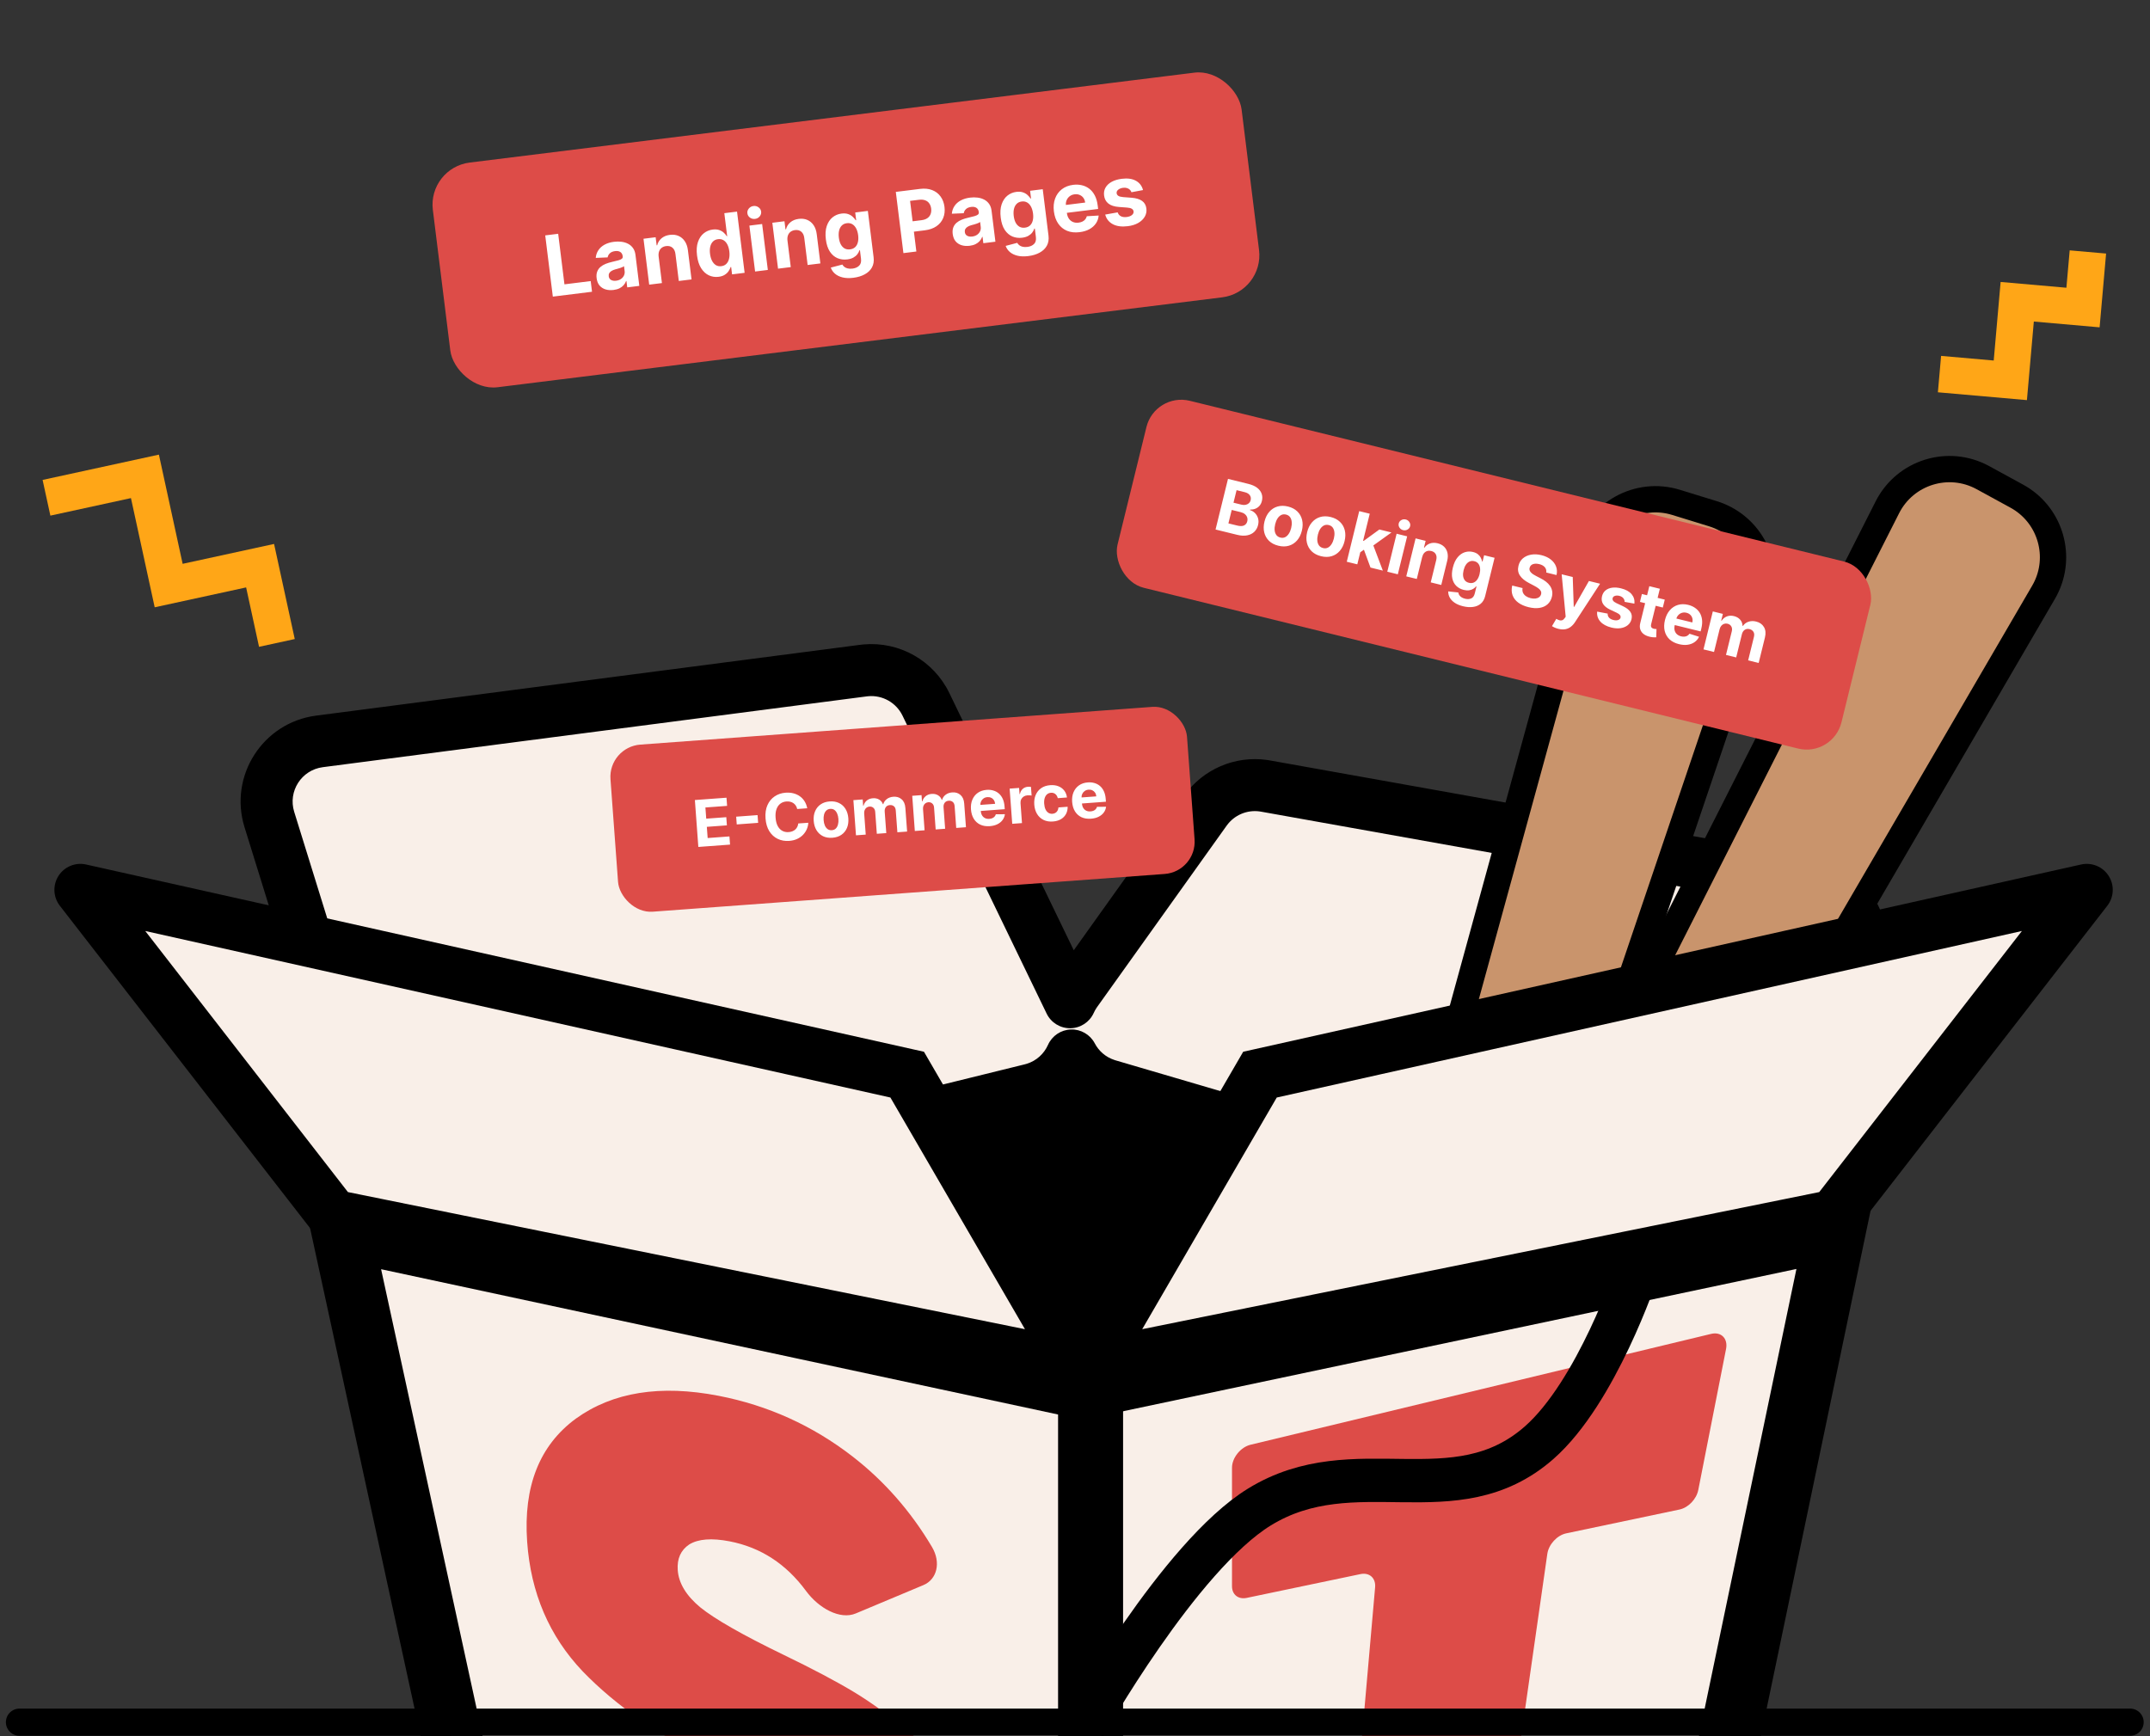
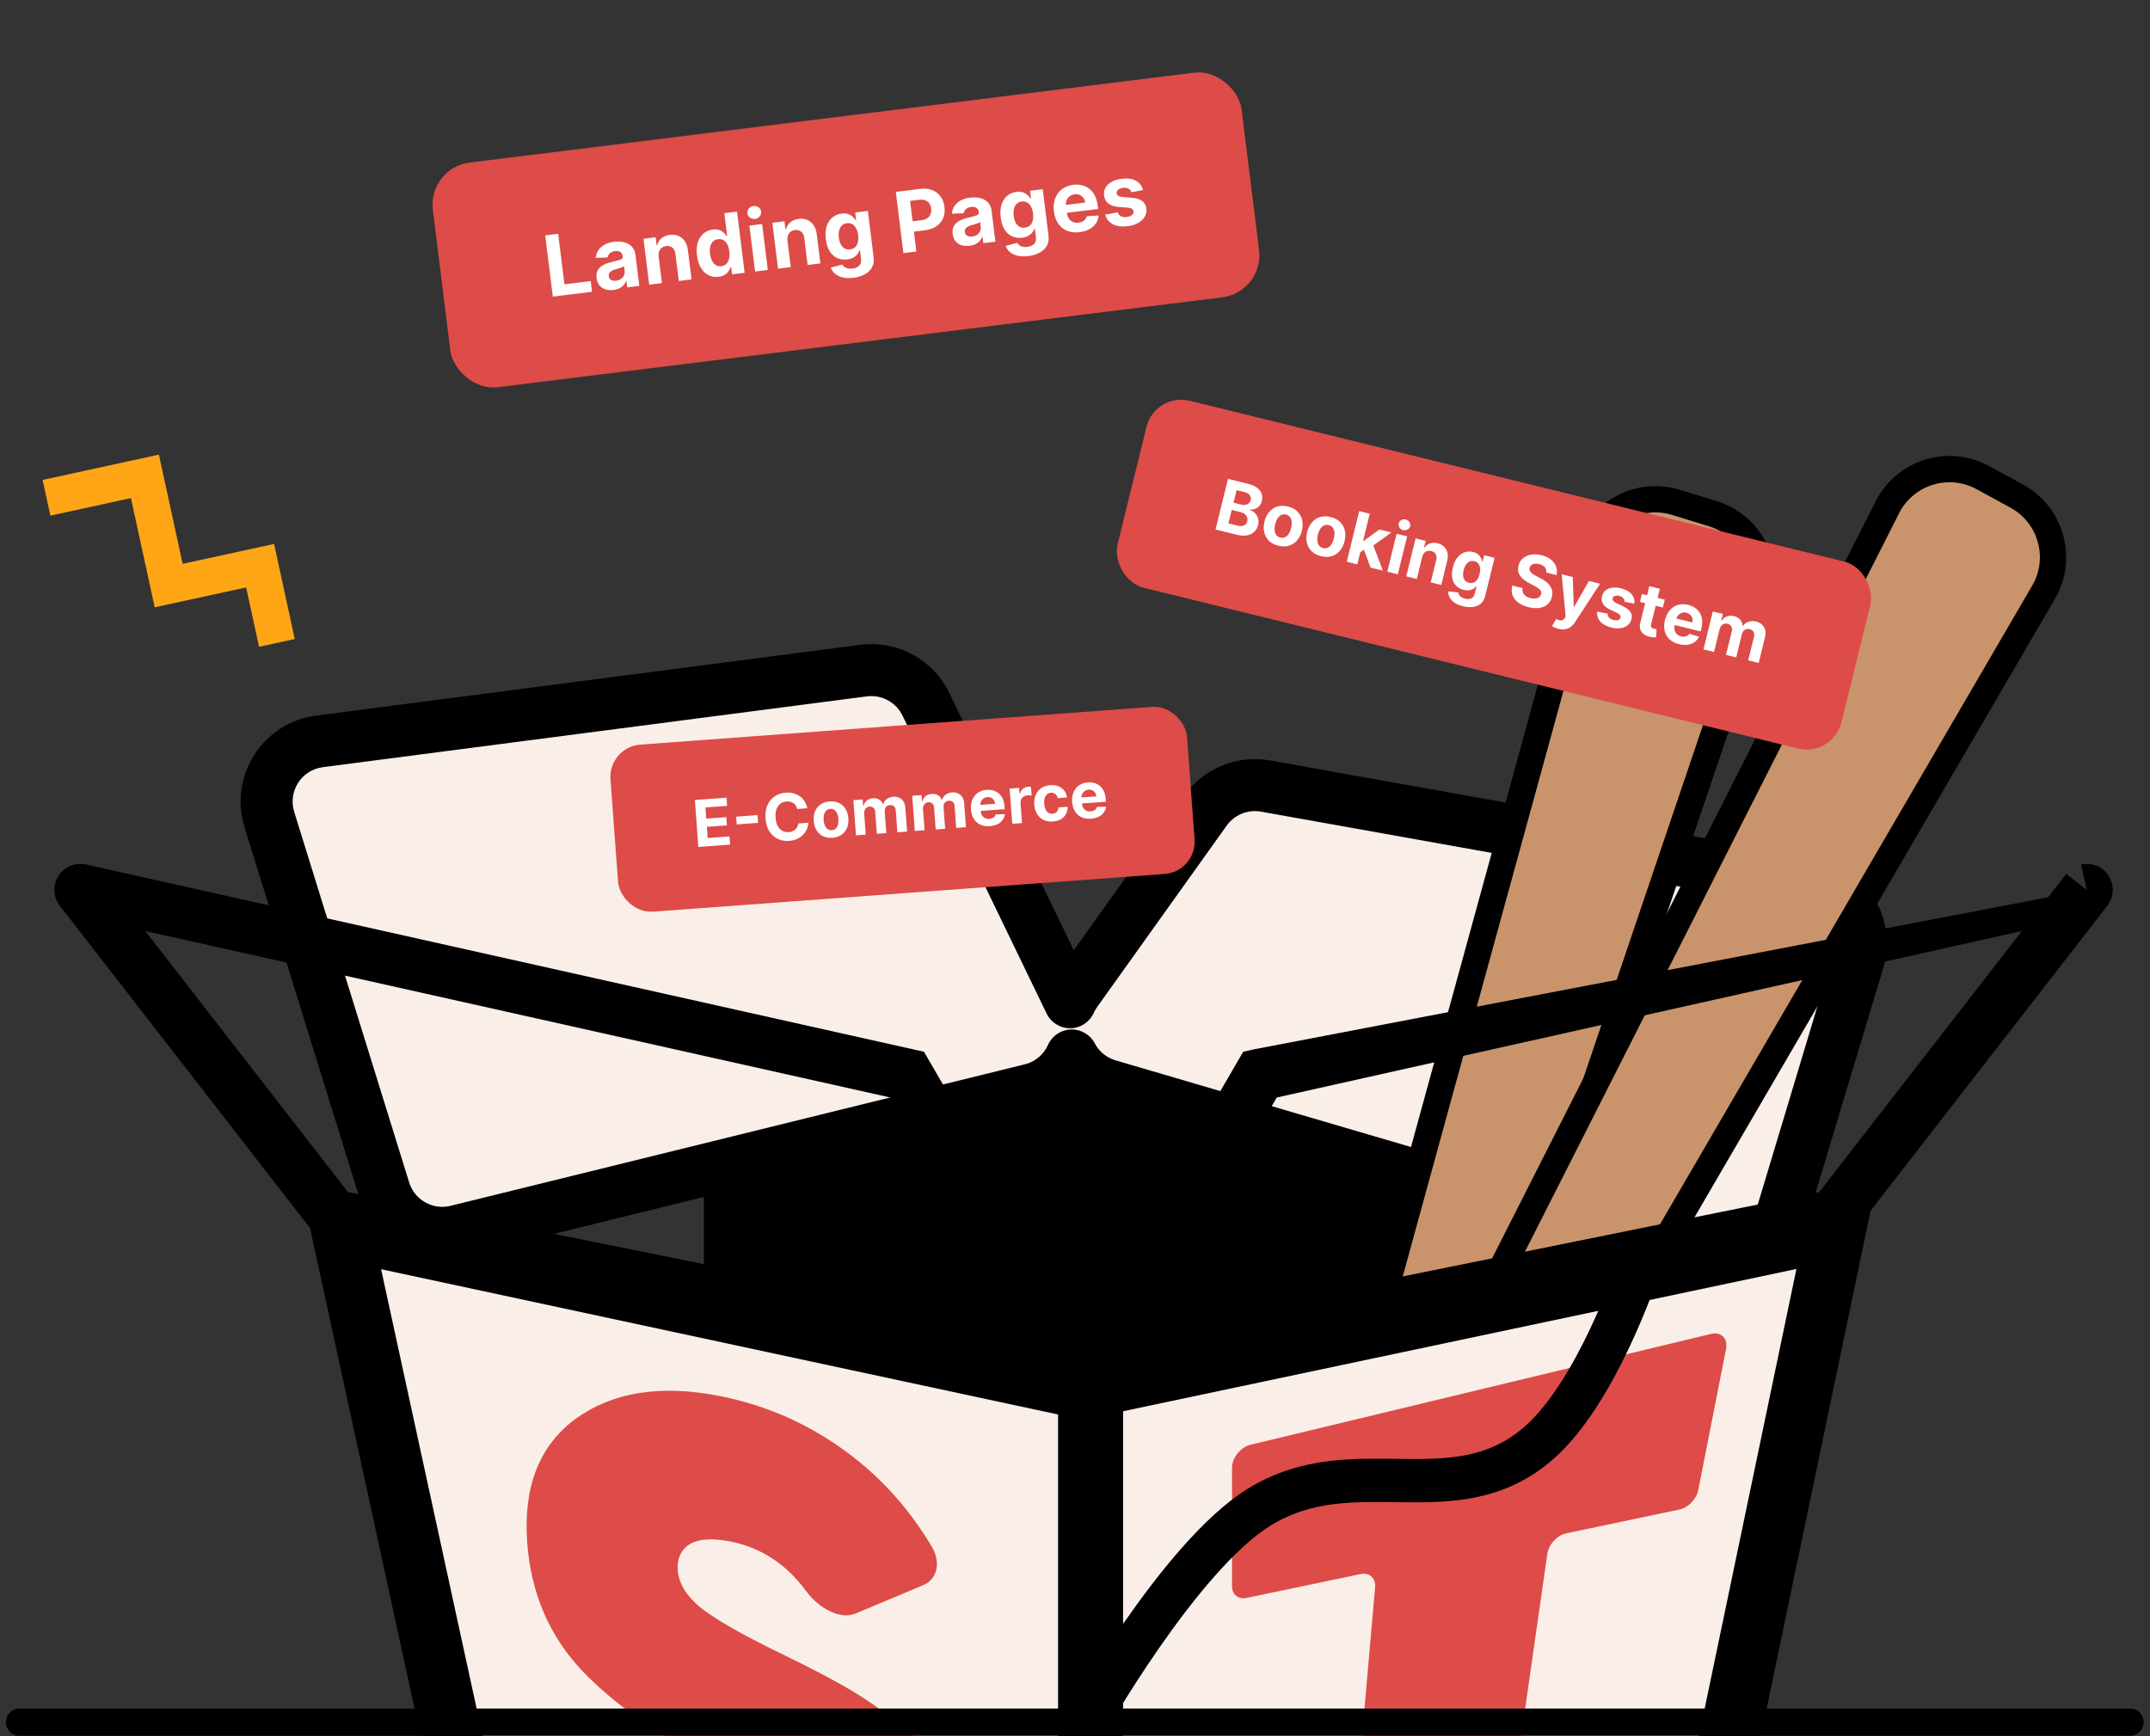
<svg xmlns="http://www.w3.org/2000/svg" width="286" height="231" viewBox="0 0 286 231" fill="none">
  <rect x="0" y="0" width="286" height="231" fill="#333333" stroke="none" />
  <g clip-path="url(#clip0_118_3)">
    <rect x="93.636" y="133.944" width="99.313" height="55.113" fill="black" />
    <path d="M115.186 89.187C118.517 88.888 121.703 90.68 123.169 93.711L142.338 133.347C142.519 132.949 142.733 132.557 142.986 132.178L143.134 131.965L160.362 107.838C162.116 105.381 165.089 104.115 168.062 104.538L168.35 104.584L240.888 117.558C245.637 118.408 248.585 123.207 247.195 127.827L236.829 162.28L236.699 162.672C235.271 166.674 230.951 168.908 226.828 167.698L147.429 144.398L147.181 144.321C145.084 143.635 143.499 142.194 142.568 140.428C141.656 142.466 139.912 144.128 137.596 144.842L137.136 144.97L60.763 163.791C56.745 164.782 52.653 162.572 51.25 158.724L51.124 158.347L35.83 109.035C34.347 104.253 37.531 99.289 42.496 98.643L114.862 89.222L115.186 89.187Z" fill="#F9EFE8" />
    <path d="M115.186 89.187L114.877 85.742C114.855 85.744 114.832 85.746 114.81 85.749L115.186 89.187ZM123.169 93.711L126.283 92.205L126.283 92.205L123.169 93.711ZM142.338 133.347L139.225 134.853C139.809 136.062 141.04 136.823 142.382 136.806C143.724 136.789 144.935 135.997 145.489 134.774L142.338 133.347ZM142.986 132.178L140.143 130.209C140.132 130.225 140.121 130.24 140.111 130.256L142.986 132.178ZM143.134 131.965L140.319 129.955C140.309 129.968 140.3 129.982 140.29 129.996L143.134 131.965ZM160.362 107.838L157.547 105.828L157.547 105.828L160.362 107.838ZM168.062 104.538L168.618 101.124C168.595 101.12 168.572 101.117 168.549 101.113L168.062 104.538ZM168.35 104.584L168.959 101.18C168.942 101.177 168.924 101.174 168.906 101.171L168.35 104.584ZM240.888 117.558L241.497 114.153L241.497 114.153L240.888 117.558ZM247.195 127.827L250.507 128.824L250.507 128.824L247.195 127.827ZM236.829 162.28L240.113 163.363C240.123 163.334 240.132 163.306 240.141 163.276L236.829 162.28ZM236.699 162.672L239.957 163.835C239.966 163.809 239.975 163.782 239.984 163.756L236.699 162.672ZM226.828 167.698L225.854 171.017L225.854 171.017L226.828 167.698ZM147.429 144.398L146.398 147.7C146.417 147.706 146.436 147.711 146.455 147.717L147.429 144.398ZM147.181 144.321L146.105 147.608C146.12 147.613 146.136 147.618 146.151 147.623L147.181 144.321ZM142.568 140.428L145.629 138.816C145.012 137.645 143.781 136.929 142.458 136.971C141.135 137.014 139.952 137.807 139.411 139.015L142.568 140.428ZM137.596 144.842L138.521 148.175C138.553 148.166 138.584 148.157 138.615 148.147L137.596 144.842ZM137.136 144.97L137.963 148.328C137.996 148.32 138.029 148.312 138.061 148.303L137.136 144.97ZM60.763 163.791L61.59 167.15L61.59 167.15L60.763 163.791ZM51.25 158.724L47.972 159.826C47.981 159.854 47.991 159.881 48.001 159.908L51.25 158.724ZM51.124 158.347L47.82 159.371C47.828 159.397 47.837 159.423 47.845 159.449L51.124 158.347ZM35.83 109.035L32.527 110.059L32.527 110.059L35.83 109.035ZM42.496 98.643L42.05 95.213L42.05 95.213L42.496 98.643ZM114.862 89.222L114.487 85.784C114.463 85.786 114.44 85.789 114.416 85.792L114.862 89.222ZM115.186 89.187L115.495 92.632C117.397 92.461 119.218 93.485 120.056 95.217L123.169 93.711L126.283 92.205C124.188 87.874 119.636 85.315 114.877 85.742L115.186 89.187ZM123.169 93.711L120.056 95.216L139.225 134.853L142.338 133.347L145.452 131.842L126.283 92.205L123.169 93.711ZM142.338 133.347L145.489 134.774C145.597 134.536 145.72 134.312 145.862 134.1L142.986 132.178L140.111 130.256C139.746 130.802 139.441 131.361 139.188 131.92L142.338 133.347ZM142.986 132.178L145.83 134.146L145.978 133.933L143.134 131.965L140.29 129.996L140.143 130.209L142.986 132.178ZM143.134 131.965L145.949 133.974L163.176 109.848L160.362 107.838L157.547 105.828L140.319 129.955L143.134 131.965ZM160.362 107.838L163.176 109.848C164.179 108.444 165.878 107.721 167.576 107.962L168.062 104.538L168.549 101.113C164.301 100.51 160.054 102.318 157.547 105.828L160.362 107.838ZM168.062 104.538L167.507 107.951L167.795 107.998L168.35 104.584L168.906 101.171L168.618 101.124L168.062 104.538ZM168.35 104.584L167.741 107.989L240.279 120.963L240.888 117.558L241.497 114.153L168.959 101.18L168.35 104.584ZM240.888 117.558L240.279 120.963C242.993 121.448 244.678 124.191 243.883 126.831L247.195 127.827L250.507 128.824C252.493 122.223 248.281 115.367 241.497 114.153L240.888 117.558ZM247.195 127.827L243.883 126.831L233.517 161.283L236.829 162.28L240.141 163.276L250.507 128.824L247.195 127.827ZM236.829 162.28L233.544 161.196L233.415 161.589L236.699 162.672L239.984 163.756L240.113 163.363L236.829 162.28ZM236.699 162.672L233.442 161.51C232.627 163.794 230.156 165.07 227.802 164.379L226.828 167.698L225.854 171.017C231.745 172.745 237.916 169.554 239.957 163.835L236.699 162.672ZM226.828 167.698L227.802 164.379L148.402 141.08L147.429 144.398L146.455 147.717L225.854 171.017L226.828 167.698ZM147.429 144.398L148.459 141.097L148.212 141.02L147.181 144.321L146.151 147.623L146.398 147.7L147.429 144.398ZM147.181 144.321L148.257 141.034C147.058 140.641 146.162 139.829 145.629 138.816L142.568 140.428L139.508 142.04C140.835 144.559 143.111 146.628 146.105 147.608L147.181 144.321ZM142.568 140.428L139.411 139.015C138.884 140.194 137.889 141.132 136.576 141.538L137.596 144.842L138.615 148.147C141.934 147.124 144.429 144.738 145.725 141.841L142.568 140.428ZM137.596 144.842L136.671 141.51L136.21 141.638L137.136 144.97L138.061 148.303L138.521 148.175L137.596 144.842ZM137.136 144.97L136.308 141.612L59.935 160.433L60.763 163.791L61.59 167.15L137.963 148.328L137.136 144.97ZM60.763 163.791L59.935 160.433C57.64 160.999 55.3 159.736 54.5 157.54L51.25 158.724L48.001 159.908C50.005 165.408 55.849 168.564 61.59 167.15L60.763 163.791ZM51.25 158.724L54.529 157.622L54.402 157.245L51.124 158.347L47.845 159.449L47.972 159.826L51.25 158.724ZM51.124 158.347L54.427 157.322L39.134 108.01L35.83 109.035L32.527 110.059L47.82 159.371L51.124 158.347ZM35.83 109.035L39.134 108.011C38.286 105.278 40.105 102.442 42.943 102.072L42.496 98.643L42.05 95.213C34.957 96.136 30.408 103.228 32.527 110.059L35.83 109.035ZM42.496 98.643L42.943 102.072L115.309 92.652L114.862 89.222L114.416 85.792L42.05 95.213L42.496 98.643ZM114.862 89.222L115.238 92.66L115.561 92.625L115.186 89.187L114.81 85.749L114.487 85.784L114.862 89.222Z" fill="black" />
-     <path d="M145.084 307.767V184.532" stroke="black" stroke-width="6.917" />
    <g clip-path="url(#clip1_118_3)">
      <path d="M227.858 68.351L228.318 68.506C232.857 70.166 235.359 75.059 234.047 79.71L233.903 80.174L184.191 226.955C182.927 230.689 178.92 232.737 175.153 231.576C171.513 230.455 169.372 226.729 170.188 223.05L170.276 222.694L211.29 73.24C212.673 68.198 217.953 65.299 222.95 66.839L227.858 68.351Z" fill="#C9946C" stroke="black" stroke-width="3.498" />
    </g>
    <g clip-path="url(#clip2_118_3)">
      <path d="M268.277 66.011L268.697 66.255C272.813 68.787 274.288 74.081 272.073 78.377L271.839 78.803L193.818 212.7C191.833 216.106 187.498 217.313 184.039 215.424C180.696 213.598 179.343 209.52 180.877 206.077L181.034 205.746L251.066 67.493C253.429 62.828 259.181 61.042 263.77 63.549L268.277 66.011Z" fill="#C9946C" stroke="black" stroke-width="3.498" />
-       <path d="M257.998 49.773L267.419 50.601L268.338 40.148L277.088 40.917L277.738 33.522" stroke="#FFA617" stroke-width="4.861" />
    </g>
-     <path d="M143.199 181.766L120.677 142.98L10.696 118.396L44.337 161.741L143.199 181.766Z" fill="#F9EFE8" />
    <path d="M120.677 142.98L123.668 141.243L122.908 139.935L121.431 139.604L120.677 142.98ZM143.199 181.766L142.512 185.156L150.053 186.683L146.19 180.029L143.199 181.766ZM44.337 161.741L41.605 163.862L42.392 164.876L43.651 165.131L44.337 161.741ZM10.696 118.396L11.451 115.021C10.027 114.702 8.557 115.311 7.776 116.543C6.994 117.775 7.07 119.364 7.964 120.516L10.696 118.396ZM120.677 142.98L117.686 144.717L140.208 183.503L143.199 181.766L146.19 180.029L123.668 141.243L120.677 142.98ZM143.199 181.766L143.885 178.376L45.024 158.351L44.337 161.741L43.651 165.131L142.512 185.156L143.199 181.766ZM44.337 161.741L47.07 159.621L13.429 116.275L10.696 118.396L7.964 120.516L41.605 163.862L44.337 161.741ZM10.696 118.396L9.942 121.771L119.922 146.355L120.677 142.98L121.431 139.604L11.451 115.021L10.696 118.396Z" fill="black" />
    <path d="M71.235 282.347L45.422 163.609L144.027 184.775L244.18 163.609L219.4 282.347L144.027 305.579L71.235 282.347Z" fill="#F9EFE8" stroke="black" stroke-width="8.07" />
    <path d="M145.072 183.998L145.072 238.872" stroke="black" stroke-width="8.647" />
-     <path d="M145.084 181.766L167.606 142.98L277.586 118.396L243.945 161.741L145.084 181.766Z" fill="#F9EFE8" />
-     <path d="M167.606 142.98L164.615 141.243L165.374 139.935L166.851 139.604L167.606 142.98ZM145.084 181.766L145.77 185.156L138.229 186.683L142.093 180.029L145.084 181.766ZM243.945 161.741L246.677 163.862L245.89 164.876L244.631 165.131L243.945 161.741ZM277.586 118.396L276.831 115.021C278.255 114.702 279.725 115.311 280.506 116.543C281.288 117.775 281.213 119.364 280.318 120.516L277.586 118.396ZM167.606 142.98L170.597 144.717L148.075 183.503L145.084 181.766L142.093 180.029L164.615 141.243L167.606 142.98ZM145.084 181.766L144.397 178.376L243.258 158.351L243.945 161.741L244.631 165.131L145.77 185.156L145.084 181.766ZM243.945 161.741L241.213 159.621L274.854 116.275L277.586 118.396L280.318 120.516L246.677 163.862L243.945 161.741ZM277.586 118.396L278.34 121.771L168.36 146.355L167.606 142.98L166.851 139.604L276.831 115.021L277.586 118.396Z" fill="black" />
+     <path d="M167.606 142.98L164.615 141.243L165.374 139.935L166.851 139.604L167.606 142.98ZM145.084 181.766L145.77 185.156L138.229 186.683L142.093 180.029L145.084 181.766ZM243.945 161.741L246.677 163.862L245.89 164.876L244.631 165.131L243.945 161.741ZM277.586 118.396L276.831 115.021C278.255 114.702 279.725 115.311 280.506 116.543C281.288 117.775 281.213 119.364 280.318 120.516L277.586 118.396ZM167.606 142.98L170.597 144.717L148.075 183.503L145.084 181.766L142.093 180.029L164.615 141.243L167.606 142.98ZM145.084 181.766L144.397 178.376L243.258 158.351L243.945 161.741L244.631 165.131L145.77 185.156L145.084 181.766ZM243.945 161.741L241.213 159.621L274.854 116.275L277.586 118.396L280.318 120.516L246.677 163.862L243.945 161.741ZM277.586 118.396L278.34 121.771L168.36 146.355L167.606 142.98L166.851 139.604L277.586 118.396Z" fill="black" />
    <path d="M6.184 66.228L19.278 63.38L22.437 77.908L34.599 75.263L36.834 85.541" stroke="#FFA617" stroke-width="4.861" />
    <path d="M102.865 269.052C94.58 267.442 87.589 264.324 81.891 259.7C77.257 255.939 73.65 251.561 71.073 246.567C70.032 244.549 70.682 242.525 72.363 241.83L81.925 237.872C84.022 237.004 86.853 238.551 88.49 240.919C91.823 245.74 96.35 248.707 102.073 249.819C108.193 251.009 111.129 249.821 110.879 246.256C110.715 243.904 108.828 241.667 105.219 239.544C103.684 238.647 100.328 236.985 95.152 234.557C87.838 231.04 81.959 226.98 77.514 222.375C73.064 217.694 70.6 211.94 70.122 205.113C69.608 197.756 71.767 192.302 76.598 188.752C81.505 185.217 87.84 184.203 95.602 185.712C102.17 186.989 108.101 189.675 113.394 193.772C117.618 197.041 121.143 201.056 123.971 205.816C125.215 207.91 124.626 210.144 122.843 210.892L113.84 214.667C111.747 215.544 108.925 213.99 107.214 211.666C104.569 208.074 101.187 205.877 97.067 205.076C94.678 204.612 92.884 204.749 91.684 205.489C90.559 206.243 90.049 207.378 90.155 208.895C90.277 210.64 91.276 212.293 93.152 213.855C95.103 215.431 98.784 217.531 104.195 220.154C108.081 222.031 111.216 223.688 113.598 225.124C115.981 226.56 118.62 228.494 121.514 230.927C124.403 233.285 126.622 236.073 128.173 239.292C129.718 242.436 130.628 245.98 130.904 249.924C131.45 257.737 129.153 263.313 124.012 266.653C118.871 269.994 111.822 270.793 102.865 269.052Z" fill="#DD4C48" />
    <path d="M227.62 177.473C228.954 177.152 229.88 178.087 229.605 179.48L225.911 198.24C225.67 199.461 224.585 200.593 223.419 200.839L208.344 204.011C207.128 204.267 206.01 205.482 205.829 206.745L196.814 269.701C196.648 270.865 195.678 272.006 194.548 272.369L179.48 277.206C178.172 277.625 177.158 276.85 177.275 275.52L182.922 211.187C183.03 209.957 182.167 209.183 180.968 209.434L165.847 212.597C164.725 212.832 163.885 212.168 163.885 211.047L163.885 195.276C163.885 193.957 165.032 192.538 166.357 192.22L227.62 177.473Z" fill="#DD4C48" />
    <path d="M217.708 169.297C217.708 169.297 212.395 185.236 204.727 191.963C193.52 201.793 180.218 192.695 167.524 200.51C156.876 207.066 144.23 229.633 144.23 229.633" stroke="black" stroke-width="5.764" />
  </g>
  <path d="M2.591 229.134H283.352" stroke="black" stroke-width="3.617" stroke-linecap="round" />
  <rect x="56.884" y="22.323" width="108.408" height="30.122" rx="5.643" transform="rotate(-7.074 56.884 22.323)" fill="#DD4C48" />
  <path d="M73.539 39.464L72.528 31.319L74.251 31.105L75.085 37.831L78.577 37.397L78.753 38.817L73.539 39.464ZM81.618 38.579C81.228 38.627 80.873 38.603 80.551 38.505C80.229 38.405 79.962 38.232 79.751 37.986C79.543 37.738 79.414 37.412 79.364 37.009C79.322 36.669 79.349 36.377 79.445 36.131C79.54 35.885 79.687 35.678 79.885 35.511C80.082 35.343 80.313 35.207 80.577 35.102C80.844 34.996 81.126 34.91 81.425 34.843C81.776 34.762 82.058 34.692 82.271 34.633C82.484 34.572 82.636 34.502 82.726 34.423C82.816 34.345 82.853 34.24 82.836 34.111L82.834 34.087C82.802 33.835 82.698 33.65 82.522 33.532C82.349 33.413 82.118 33.372 81.829 33.408C81.524 33.446 81.289 33.543 81.126 33.701C80.962 33.856 80.863 34.038 80.83 34.246L79.247 34.314C79.281 33.932 79.397 33.592 79.597 33.293C79.797 32.991 80.072 32.744 80.422 32.552C80.775 32.358 81.195 32.23 81.683 32.17C82.022 32.128 82.352 32.127 82.672 32.168C82.995 32.209 83.287 32.298 83.549 32.435C83.814 32.572 84.033 32.763 84.206 33.008C84.379 33.25 84.488 33.553 84.533 33.916L85.044 38.036L83.437 38.236L83.332 37.389L83.284 37.395C83.21 37.598 83.1 37.782 82.953 37.949C82.807 38.112 82.623 38.249 82.403 38.36C82.182 38.468 81.92 38.541 81.618 38.579ZM81.958 37.349C82.207 37.318 82.421 37.242 82.6 37.12C82.778 36.996 82.912 36.842 82.999 36.659C83.087 36.475 83.117 36.277 83.091 36.062L83.01 35.413C82.962 35.455 82.892 35.495 82.803 35.536C82.716 35.574 82.618 35.612 82.507 35.65C82.395 35.685 82.284 35.719 82.172 35.752C82.06 35.782 81.958 35.809 81.867 35.834C81.672 35.888 81.504 35.956 81.363 36.038C81.223 36.12 81.118 36.22 81.049 36.339C80.98 36.456 80.956 36.593 80.975 36.752C81.004 36.983 81.109 37.149 81.292 37.25C81.476 37.349 81.698 37.382 81.958 37.349ZM87.614 34.131L88.053 37.663L86.358 37.873L85.6 31.765L87.215 31.564L87.349 32.642L87.42 32.633C87.512 32.261 87.703 31.952 87.996 31.706C88.288 31.457 88.661 31.304 89.114 31.248C89.538 31.195 89.92 31.242 90.258 31.388C90.597 31.535 90.875 31.77 91.093 32.093C91.31 32.413 91.448 32.81 91.507 33.285L91.99 37.175L90.296 37.385L89.851 33.797C89.807 33.423 89.675 33.143 89.456 32.958C89.236 32.77 88.956 32.697 88.617 32.739C88.389 32.767 88.193 32.841 88.031 32.961C87.87 33.081 87.753 33.241 87.678 33.441C87.606 33.639 87.585 33.869 87.614 34.131ZM95.589 36.829C95.125 36.886 94.69 36.819 94.284 36.627C93.88 36.433 93.539 36.115 93.261 35.676C92.985 35.234 92.805 34.672 92.721 33.99C92.634 33.291 92.674 32.695 92.842 32.203C93.01 31.708 93.266 31.322 93.611 31.045C93.959 30.765 94.356 30.597 94.805 30.542C95.147 30.499 95.439 30.522 95.681 30.61C95.926 30.696 96.129 30.816 96.291 30.971C96.456 31.123 96.585 31.276 96.68 31.432L96.731 31.425L96.352 28.363L98.042 28.153L99.052 36.298L97.382 36.505L97.261 35.527L97.189 35.536C97.131 35.715 97.039 35.898 96.914 36.083C96.791 36.265 96.621 36.425 96.404 36.562C96.189 36.699 95.918 36.788 95.589 36.829ZM95.958 35.414C96.231 35.38 96.453 35.277 96.623 35.105C96.795 34.931 96.915 34.702 96.982 34.419C97.052 34.136 97.064 33.812 97.019 33.449C96.974 33.086 96.884 32.776 96.75 32.521C96.616 32.266 96.445 32.077 96.236 31.955C96.027 31.833 95.786 31.789 95.513 31.823C95.234 31.857 95.009 31.962 94.837 32.137C94.665 32.312 94.546 32.539 94.481 32.819C94.416 33.099 94.406 33.415 94.45 33.768C94.494 34.123 94.582 34.431 94.714 34.692C94.848 34.95 95.019 35.144 95.226 35.275C95.436 35.402 95.68 35.449 95.958 35.414ZM100.445 36.125L99.687 30.016L101.382 29.806L102.14 35.915L100.445 36.125ZM100.441 29.123C100.189 29.155 99.963 29.098 99.761 28.953C99.563 28.806 99.449 28.614 99.419 28.378C99.391 28.145 99.454 27.933 99.611 27.744C99.771 27.552 99.976 27.441 100.228 27.409C100.48 27.378 100.705 27.436 100.904 27.584C101.105 27.729 101.22 27.918 101.249 28.151C101.278 28.387 101.213 28.601 101.054 28.793C100.897 28.982 100.693 29.092 100.441 29.123ZM104.753 32.005L105.191 35.536L103.497 35.747L102.739 29.638L104.354 29.437L104.487 30.515L104.559 30.506C104.65 30.134 104.842 29.825 105.134 29.579C105.427 29.33 105.799 29.177 106.253 29.121C106.677 29.068 107.058 29.115 107.397 29.262C107.735 29.408 108.014 29.643 108.231 29.966C108.449 30.286 108.587 30.684 108.646 31.158L109.129 35.048L107.434 35.258L106.989 31.671C106.945 31.297 106.814 31.017 106.594 30.831C106.374 30.643 106.095 30.57 105.755 30.612C105.527 30.641 105.332 30.715 105.169 30.834C105.009 30.954 104.891 31.114 104.817 31.314C104.744 31.512 104.723 31.742 104.753 32.005ZM113.516 36.959C112.967 37.027 112.487 37.01 112.076 36.907C111.668 36.807 111.333 36.643 111.07 36.414C110.807 36.186 110.622 35.915 110.513 35.603L112.054 35.198C112.117 35.314 112.206 35.418 112.323 35.512C112.44 35.605 112.587 35.673 112.764 35.715C112.945 35.76 113.158 35.767 113.405 35.737C113.773 35.691 114.066 35.563 114.282 35.353C114.501 35.146 114.585 34.833 114.533 34.414L114.394 33.296L114.323 33.305C114.27 33.484 114.178 33.658 114.048 33.828C113.919 33.997 113.743 34.144 113.522 34.269C113.3 34.393 113.028 34.475 112.704 34.515C112.245 34.572 111.815 34.518 111.412 34.353C111.011 34.184 110.672 33.894 110.395 33.481C110.12 33.066 109.941 32.52 109.857 31.844C109.771 31.152 109.812 30.56 109.98 30.068C110.147 29.576 110.404 29.192 110.749 28.914C111.097 28.637 111.495 28.471 111.943 28.415C112.285 28.372 112.579 28.395 112.824 28.483C113.069 28.569 113.272 28.689 113.434 28.844C113.598 28.996 113.729 29.149 113.826 29.304L113.89 29.296L113.763 28.27L115.445 28.061L116.21 34.23C116.275 34.749 116.201 35.2 115.99 35.582C115.779 35.963 115.459 36.269 115.03 36.5C114.604 36.734 114.099 36.886 113.516 36.959ZM113.083 33.176C113.356 33.142 113.578 33.046 113.75 32.887C113.924 32.726 114.045 32.511 114.114 32.244C114.186 31.974 114.199 31.66 114.155 31.302C114.111 30.945 114.022 30.641 113.888 30.391C113.755 30.138 113.583 29.951 113.374 29.828C113.165 29.706 112.924 29.662 112.651 29.696C112.373 29.731 112.148 29.835 111.975 30.01C111.803 30.182 111.684 30.407 111.619 30.684C111.554 30.962 111.543 31.274 111.586 31.621C111.63 31.974 111.716 32.273 111.846 32.518C111.979 32.76 112.148 32.939 112.353 33.057C112.561 33.171 112.805 33.211 113.083 33.176ZM120.175 33.677L119.164 25.532L122.378 25.133C122.996 25.056 123.537 25.109 124.001 25.291C124.465 25.471 124.836 25.754 125.116 26.142C125.398 26.527 125.573 26.99 125.64 27.531C125.707 28.072 125.649 28.564 125.467 29.006C125.285 29.449 124.987 29.813 124.573 30.099C124.162 30.384 123.643 30.565 123.017 30.643L120.969 30.897L120.798 29.517L122.568 29.297C122.899 29.256 123.165 29.165 123.366 29.025C123.569 28.881 123.71 28.701 123.791 28.483C123.874 28.263 123.899 28.019 123.866 27.751C123.832 27.481 123.749 27.252 123.615 27.064C123.484 26.872 123.302 26.735 123.071 26.65C122.839 26.563 122.557 26.541 122.223 26.582L121.061 26.726L121.897 33.463L120.175 33.677ZM128.987 32.701C128.597 32.749 128.241 32.725 127.92 32.627C127.598 32.527 127.331 32.354 127.12 32.109C126.912 31.86 126.782 31.534 126.732 31.131C126.69 30.792 126.717 30.499 126.813 30.253C126.909 30.006 127.056 29.8 127.253 29.633C127.451 29.465 127.681 29.329 127.946 29.224C128.212 29.118 128.495 29.032 128.794 28.965C129.145 28.884 129.427 28.814 129.64 28.755C129.853 28.694 130.005 28.624 130.095 28.545C130.184 28.467 130.221 28.363 130.205 28.233L130.202 28.209C130.171 27.957 130.067 27.772 129.891 27.654C129.718 27.535 129.486 27.494 129.197 27.53C128.892 27.568 128.658 27.665 128.495 27.823C128.331 27.978 128.232 28.16 128.199 28.369L126.616 28.436C126.65 28.055 126.766 27.714 126.966 27.415C127.165 27.113 127.44 26.866 127.791 26.674C128.144 26.48 128.564 26.352 129.052 26.292C129.391 26.25 129.721 26.249 130.041 26.29C130.364 26.331 130.656 26.42 130.918 26.557C131.183 26.694 131.402 26.885 131.575 27.13C131.747 27.372 131.856 27.675 131.901 28.038L132.413 32.159L130.806 32.358L130.701 31.511L130.653 31.517C130.579 31.72 130.468 31.904 130.322 32.071C130.175 32.234 129.992 32.371 129.771 32.482C129.551 32.59 129.289 32.663 128.987 32.701ZM129.327 31.471C129.576 31.44 129.79 31.364 129.969 31.242C130.147 31.118 130.28 30.964 130.368 30.781C130.456 30.598 130.486 30.399 130.46 30.184L130.379 29.536C130.33 29.577 130.261 29.617 130.172 29.658C130.085 29.696 129.986 29.734 129.875 29.772C129.764 29.807 129.652 29.841 129.541 29.874C129.429 29.904 129.327 29.931 129.236 29.956C129.041 30.01 128.873 30.078 128.732 30.16C128.592 30.242 128.487 30.343 128.418 30.461C128.349 30.578 128.325 30.715 128.344 30.874C128.373 31.105 128.478 31.271 128.66 31.372C128.845 31.471 129.067 31.504 129.327 31.471ZM136.779 34.072C136.231 34.14 135.751 34.123 135.339 34.021C134.931 33.92 134.596 33.756 134.333 33.528C134.071 33.299 133.885 33.029 133.776 32.716L135.317 32.311C135.38 32.427 135.47 32.532 135.586 32.625C135.703 32.718 135.85 32.786 136.027 32.829C136.208 32.874 136.422 32.881 136.668 32.85C137.037 32.804 137.329 32.677 137.545 32.467C137.765 32.259 137.848 31.946 137.796 31.527L137.658 30.409L137.586 30.418C137.533 30.597 137.441 30.771 137.312 30.941C137.182 31.11 137.006 31.257 136.785 31.382C136.563 31.506 136.291 31.588 135.967 31.629C135.509 31.686 135.078 31.631 134.675 31.466C134.275 31.298 133.936 31.007 133.658 30.595C133.383 30.179 133.204 29.633 133.12 28.957C133.034 28.265 133.075 27.673 133.243 27.181C133.411 26.689 133.667 26.305 134.012 26.028C134.36 25.75 134.758 25.584 135.206 25.528C135.548 25.486 135.842 25.509 136.087 25.597C136.332 25.682 136.535 25.802 136.697 25.957C136.862 26.109 136.992 26.262 137.09 26.417L137.153 26.409L137.026 25.383L138.708 25.174L139.474 31.343C139.538 31.863 139.465 32.313 139.254 32.695C139.043 33.076 138.723 33.383 138.294 33.614C137.867 33.847 137.363 34 136.779 34.072ZM136.346 30.289C136.62 30.255 136.842 30.159 137.013 30.001C137.187 29.839 137.309 29.625 137.378 29.358C137.449 29.088 137.463 28.774 137.418 28.416C137.374 28.058 137.285 27.754 137.152 27.504C137.018 27.251 136.847 27.064 136.638 26.942C136.429 26.82 136.188 26.775 135.915 26.809C135.636 26.844 135.411 26.949 135.239 27.123C135.066 27.296 134.947 27.52 134.882 27.798C134.817 28.075 134.806 28.387 134.849 28.735C134.893 29.087 134.98 29.386 135.11 29.631C135.242 29.873 135.411 30.053 135.617 30.17C135.825 30.284 136.068 30.324 136.346 30.289ZM143.613 30.89C142.985 30.968 142.428 30.908 141.943 30.709C141.461 30.508 141.068 30.188 140.766 29.749C140.464 29.307 140.272 28.764 140.192 28.12C140.114 27.492 140.168 26.925 140.353 26.42C140.538 25.915 140.835 25.503 141.245 25.183C141.658 24.862 142.164 24.665 142.763 24.59C143.166 24.541 143.549 24.559 143.913 24.646C144.278 24.73 144.607 24.884 144.899 25.109C145.193 25.334 145.438 25.632 145.632 26.003C145.826 26.372 145.955 26.817 146.019 27.336L146.077 27.802L140.919 28.442L140.789 27.392L144.352 26.95C144.322 26.706 144.242 26.496 144.113 26.321C143.983 26.146 143.818 26.017 143.616 25.934C143.417 25.849 143.194 25.821 142.948 25.852C142.691 25.884 142.47 25.972 142.286 26.116C142.104 26.257 141.97 26.433 141.883 26.646C141.796 26.856 141.766 27.082 141.794 27.324L141.918 28.322C141.955 28.624 142.043 28.878 142.182 29.085C142.323 29.291 142.505 29.44 142.726 29.534C142.948 29.628 143.201 29.657 143.484 29.622C143.672 29.598 143.842 29.55 143.991 29.478C144.141 29.405 144.265 29.309 144.363 29.189C144.462 29.07 144.53 28.929 144.57 28.768L146.149 28.677C146.117 29.064 145.994 29.413 145.783 29.724C145.573 30.033 145.285 30.289 144.917 30.494C144.552 30.695 144.117 30.827 143.613 30.89ZM152.049 25.288L150.51 25.576C150.467 25.447 150.395 25.334 150.294 25.239C150.193 25.141 150.067 25.069 149.916 25.023C149.767 24.975 149.595 24.962 149.399 24.987C149.136 25.019 148.922 25.102 148.755 25.236C148.588 25.367 148.516 25.524 148.539 25.707C148.557 25.853 148.631 25.969 148.76 26.055C148.889 26.142 149.099 26.198 149.391 26.223L150.524 26.309C151.133 26.357 151.6 26.498 151.925 26.733C152.251 26.967 152.441 27.304 152.495 27.744C152.545 28.145 152.47 28.511 152.272 28.842C152.076 29.173 151.785 29.449 151.397 29.67C151.012 29.887 150.555 30.029 150.024 30.094C149.216 30.195 148.551 30.106 148.029 29.829C147.51 29.549 147.173 29.122 147.018 28.549L148.674 28.255C148.755 28.495 148.9 28.668 149.11 28.774C149.319 28.878 149.575 28.91 149.877 28.873C150.174 28.836 150.405 28.749 150.572 28.613C150.74 28.474 150.814 28.312 150.794 28.129C150.772 27.976 150.692 27.858 150.552 27.775C150.413 27.69 150.207 27.638 149.935 27.618L148.851 27.538C148.24 27.493 147.77 27.341 147.442 27.083C147.116 26.825 146.925 26.467 146.869 26.011C146.82 25.619 146.884 25.268 147.061 24.958C147.241 24.647 147.514 24.391 147.882 24.189C148.253 23.987 148.7 23.854 149.222 23.789C149.993 23.693 150.621 23.781 151.104 24.052C151.59 24.323 151.905 24.735 152.049 25.288Z" fill="white" />
  <g clip-path="url(#clip3_118_3)">
    <rect x="153.641" y="52.188" width="99.159" height="25.623" rx="4.768" transform="rotate(13.806 153.641 52.188)" fill="#DD4C48" />
    <path d="M161.697 70.451L163.352 63.715L166.049 64.378C166.545 64.5 166.94 64.675 167.235 64.903C167.53 65.132 167.728 65.397 167.831 65.698C167.934 65.998 167.944 66.317 167.861 66.654C167.796 66.917 167.687 67.136 167.533 67.309C167.379 67.481 167.194 67.608 166.979 67.689C166.766 67.77 166.536 67.807 166.289 67.802L166.272 67.868C166.526 67.942 166.749 68.073 166.939 68.262C167.132 68.451 167.269 68.684 167.35 68.959C167.432 69.233 167.432 69.535 167.351 69.866C167.263 70.223 167.096 70.521 166.849 70.758C166.605 70.993 166.291 71.149 165.907 71.227C165.523 71.305 165.079 71.282 164.575 71.158L161.697 70.451ZM163.407 69.636L164.568 69.922C164.965 70.019 165.273 70.015 165.492 69.908C165.712 69.799 165.853 69.618 165.915 69.363C165.961 69.177 165.957 69.002 165.902 68.837C165.847 68.672 165.746 68.529 165.599 68.407C165.455 68.285 165.269 68.197 165.041 68.141L163.847 67.847L163.407 69.636ZM164.084 66.884L165.139 67.143C165.335 67.191 165.516 67.2 165.684 67.169C165.855 67.136 166 67.067 166.119 66.962C166.24 66.857 166.322 66.716 166.366 66.538C166.426 66.294 166.387 66.077 166.251 65.885C166.116 65.694 165.891 65.56 165.575 65.482L164.494 65.216L164.084 66.884ZM170.052 72.608C169.541 72.483 169.126 72.266 168.806 71.957C168.49 71.647 168.278 71.272 168.173 70.832C168.067 70.39 168.078 69.91 168.205 69.393C168.334 68.871 168.547 68.44 168.844 68.099C169.142 67.756 169.503 67.522 169.927 67.396C170.354 67.268 170.822 67.267 171.333 67.392C171.844 67.518 172.258 67.736 172.574 68.046C172.894 68.355 173.106 68.73 173.211 69.172C173.317 69.612 173.306 70.093 173.178 70.615C173.051 71.132 172.838 71.562 172.54 71.905C172.242 72.246 171.88 72.48 171.454 72.607C171.03 72.733 170.562 72.734 170.052 72.608ZM170.325 71.525C170.557 71.582 170.767 71.564 170.955 71.47C171.144 71.375 171.306 71.222 171.441 71.011C171.579 70.801 171.684 70.549 171.756 70.255C171.828 69.961 171.852 69.689 171.828 69.439C171.805 69.189 171.733 68.978 171.61 68.806C171.487 68.635 171.31 68.52 171.077 68.463C170.843 68.405 170.629 68.424 170.436 68.518C170.245 68.613 170.081 68.766 169.943 68.976C169.808 69.187 169.704 69.439 169.632 69.733C169.56 70.026 169.535 70.298 169.557 70.548C169.582 70.798 169.656 71.009 169.781 71.182C169.909 71.353 170.09 71.467 170.325 71.525ZM175.731 74.004C175.22 73.878 174.805 73.661 174.486 73.353C174.169 73.042 173.958 72.667 173.852 72.227C173.747 71.785 173.758 71.306 173.885 70.788C174.013 70.266 174.226 69.835 174.524 69.495C174.822 69.152 175.183 68.917 175.606 68.791C176.033 68.664 176.502 68.663 177.013 68.788C177.523 68.914 177.937 69.132 178.254 69.442C178.573 69.751 178.785 70.126 178.891 70.568C178.997 71.008 178.985 71.488 178.857 72.01C178.73 72.528 178.517 72.958 178.219 73.301C177.922 73.641 177.559 73.876 177.133 74.003C176.709 74.129 176.242 74.129 175.731 74.004ZM176.004 72.92C176.237 72.977 176.447 72.959 176.635 72.866C176.823 72.77 176.985 72.617 177.121 72.406C177.258 72.196 177.363 71.944 177.436 71.65C177.508 71.357 177.532 71.085 177.507 70.835C177.485 70.585 177.412 70.374 177.289 70.202C177.167 70.03 176.989 69.916 176.757 69.859C176.522 69.801 176.308 69.819 176.115 69.914C175.925 70.009 175.76 70.161 175.623 70.371C175.487 70.582 175.383 70.835 175.311 71.128C175.239 71.422 175.214 71.694 175.236 71.943C175.261 72.194 175.336 72.405 175.461 72.577C175.588 72.748 175.77 72.862 176.004 72.92ZM180.779 73.598L181.195 71.919L181.399 71.969L183.488 70.449L185.096 70.844L182.299 72.849L181.966 72.767L180.779 73.598ZM179.152 74.74L180.807 68.005L182.208 68.349L180.553 75.084L179.152 74.74ZM182.309 75.516L181.363 72.95L182.541 72.19L183.95 75.919L182.309 75.516ZM184.542 76.064L185.783 71.013L187.184 71.358L185.943 76.409L184.542 76.064ZM186.647 70.535C186.439 70.484 186.277 70.371 186.162 70.196C186.05 70.02 186.017 69.834 186.065 69.639C186.113 69.446 186.227 69.299 186.408 69.197C186.591 69.093 186.787 69.067 186.996 69.118C187.204 69.169 187.364 69.283 187.477 69.459C187.592 69.634 187.626 69.818 187.578 70.011C187.53 70.206 187.414 70.355 187.231 70.459C187.05 70.561 186.856 70.586 186.647 70.535ZM189.184 74.109L188.466 77.029L187.065 76.685L188.307 71.633L189.642 71.961L189.423 72.853L189.482 72.867C189.666 72.601 189.911 72.415 190.216 72.308C190.521 72.2 190.862 72.191 191.236 72.284C191.587 72.37 191.874 72.522 192.097 72.739C192.321 72.957 192.469 73.226 192.544 73.546C192.619 73.865 192.609 74.22 192.512 74.613L191.722 77.829L190.321 77.485L191.05 74.518C191.128 74.21 191.108 73.949 190.991 73.737C190.874 73.522 190.675 73.38 190.395 73.311C190.206 73.265 190.029 73.264 189.865 73.31C189.702 73.356 189.562 73.447 189.442 73.583C189.325 73.717 189.239 73.892 189.184 74.109ZM194.61 80.659C194.157 80.547 193.783 80.389 193.489 80.185C193.197 79.983 192.982 79.752 192.843 79.492C192.705 79.233 192.64 78.963 192.648 78.684L193.986 78.828C194.001 78.939 194.04 79.048 194.104 79.157C194.168 79.266 194.264 79.364 194.391 79.451C194.52 79.541 194.687 79.611 194.891 79.661C195.195 79.736 195.465 79.723 195.699 79.622C195.934 79.524 196.095 79.302 196.18 78.956L196.407 78.032L196.348 78.017C196.252 78.142 196.127 78.252 195.974 78.347C195.82 78.442 195.637 78.505 195.425 78.537C195.213 78.568 194.973 78.551 194.705 78.485C194.326 78.392 194.002 78.219 193.734 77.968C193.468 77.714 193.288 77.383 193.194 76.974C193.102 76.563 193.124 76.078 193.262 75.519C193.402 74.947 193.613 74.491 193.894 74.154C194.174 73.816 194.493 73.589 194.849 73.475C195.207 73.36 195.571 73.349 195.942 73.44C196.224 73.509 196.449 73.616 196.616 73.759C196.784 73.9 196.908 74.056 196.989 74.227C197.073 74.397 197.13 74.557 197.161 74.709L197.213 74.722L197.422 73.873L198.813 74.215L197.559 79.316C197.454 79.745 197.26 80.079 196.979 80.317C196.697 80.555 196.352 80.7 195.944 80.753C195.537 80.809 195.093 80.777 194.61 80.659ZM195.408 77.542C195.634 77.597 195.838 77.588 196.021 77.515C196.207 77.44 196.367 77.307 196.503 77.117C196.64 76.925 196.746 76.682 196.818 76.386C196.891 76.09 196.912 75.823 196.882 75.585C196.853 75.346 196.774 75.146 196.646 74.987C196.518 74.828 196.341 74.72 196.115 74.665C195.885 74.608 195.675 74.623 195.487 74.709C195.299 74.793 195.137 74.935 195.002 75.134C194.867 75.333 194.764 75.576 194.694 75.864C194.622 76.155 194.601 76.417 194.63 76.65C194.661 76.881 194.741 77.074 194.868 77.228C194.998 77.381 195.178 77.486 195.408 77.542ZM205.689 76.173C205.727 75.902 205.665 75.668 205.502 75.472C205.338 75.276 205.086 75.136 204.744 75.052C204.511 74.995 204.307 74.98 204.131 75.006C203.955 75.03 203.811 75.089 203.697 75.182C203.586 75.275 203.512 75.394 203.477 75.539C203.443 75.659 203.442 75.77 203.475 75.873C203.51 75.977 203.568 76.074 203.651 76.164C203.734 76.252 203.834 76.336 203.952 76.416C204.07 76.494 204.198 76.567 204.337 76.636L204.906 76.93C205.184 77.068 205.432 77.222 205.651 77.391C205.869 77.561 206.049 77.749 206.189 77.953C206.33 78.157 206.423 78.38 206.468 78.621C206.516 78.863 206.506 79.124 206.439 79.406C206.336 79.817 206.143 80.149 205.86 80.4C205.58 80.65 205.225 80.81 204.793 80.881C204.365 80.95 203.877 80.917 203.328 80.782C202.785 80.649 202.332 80.449 201.969 80.183C201.609 79.918 201.356 79.594 201.211 79.212C201.068 78.828 201.05 78.393 201.159 77.906L202.536 78.244C202.496 78.474 202.515 78.678 202.591 78.858C202.671 79.035 202.798 79.186 202.972 79.31C203.149 79.433 203.36 79.524 203.605 79.585C203.847 79.644 204.065 79.66 204.259 79.634C204.456 79.608 204.62 79.544 204.749 79.444C204.878 79.343 204.963 79.211 205.003 79.049C205.04 78.898 205.026 78.76 204.962 78.635C204.899 78.51 204.792 78.39 204.638 78.276C204.487 78.162 204.296 78.046 204.065 77.926L203.377 77.562C202.843 77.284 202.448 76.958 202.191 76.583C201.935 76.209 201.869 75.773 201.993 75.276C202.091 74.867 202.287 74.538 202.581 74.287C202.878 74.037 203.24 73.873 203.668 73.797C204.096 73.721 204.555 73.743 205.046 73.864C205.546 73.987 205.961 74.179 206.292 74.442C206.625 74.705 206.858 75.015 206.991 75.371C207.125 75.727 207.145 76.106 207.053 76.509L205.689 76.173ZM207.297 83.665C207.12 83.621 206.957 83.566 206.808 83.499C206.661 83.435 206.542 83.37 206.451 83.304L207.024 82.336C207.176 82.426 207.317 82.49 207.448 82.527C207.581 82.564 207.703 82.562 207.816 82.52C207.931 82.478 208.038 82.386 208.138 82.243L208.273 82.05L207.738 76.409L209.211 76.77L209.345 80.737L209.398 80.75L211.365 77.3L212.848 77.664L209.51 82.779C209.349 83.028 209.162 83.233 208.95 83.395C208.74 83.559 208.499 83.666 208.226 83.716C207.953 83.767 207.644 83.75 207.297 83.665ZM217.414 80.314L216.112 80.077C216.117 79.962 216.094 79.852 216.043 79.747C215.993 79.639 215.915 79.544 215.81 79.463C215.707 79.379 215.575 79.318 215.412 79.278C215.195 79.225 215.001 79.225 214.829 79.281C214.658 79.334 214.554 79.436 214.517 79.588C214.487 79.708 214.51 79.822 214.586 79.929C214.662 80.036 214.811 80.144 215.034 80.252L215.903 80.661C216.369 80.882 216.695 81.134 216.881 81.417C217.068 81.7 217.116 82.023 217.027 82.388C216.945 82.719 216.776 82.985 216.52 83.187C216.265 83.389 215.952 83.519 215.58 83.577C215.211 83.632 214.807 83.606 214.368 83.499C213.7 83.334 213.201 83.064 212.873 82.688C212.547 82.311 212.409 81.872 212.46 81.373L213.856 81.64C213.847 81.854 213.91 82.034 214.043 82.181C214.178 82.326 214.37 82.428 214.62 82.49C214.865 82.55 215.074 82.552 215.246 82.494C215.421 82.435 215.528 82.33 215.568 82.179C215.597 82.051 215.569 81.934 215.483 81.827C215.399 81.718 215.252 81.614 215.044 81.517L214.212 81.127C213.743 80.907 213.417 80.646 213.236 80.344C213.057 80.041 213.014 79.702 213.106 79.325C213.186 79 213.342 78.742 213.576 78.551C213.811 78.36 214.104 78.24 214.455 78.192C214.809 78.144 215.202 78.173 215.633 78.279C216.271 78.436 216.74 78.694 217.04 79.054C217.342 79.414 217.467 79.834 217.414 80.314ZM221.452 79.779L221.193 80.831L218.152 80.083L218.41 79.031L221.452 79.779ZM219.398 77.991L220.799 78.335L219.642 83.044C219.61 83.174 219.605 83.279 219.627 83.361C219.649 83.441 219.692 83.504 219.755 83.55C219.82 83.596 219.9 83.631 219.994 83.654C220.06 83.67 220.127 83.681 220.195 83.686C220.264 83.689 220.317 83.691 220.354 83.693L220.318 84.79C220.243 84.795 220.138 84.796 220.004 84.793C219.869 84.792 219.71 84.773 219.526 84.735C219.185 84.665 218.9 84.547 218.671 84.382C218.445 84.217 218.288 84.009 218.201 83.757C218.114 83.505 218.112 83.215 218.196 82.884L219.398 77.991ZM223.347 85.705C222.827 85.578 222.406 85.362 222.083 85.06C221.762 84.755 221.549 84.385 221.442 83.947C221.337 83.507 221.349 83.021 221.48 82.488C221.608 81.969 221.821 81.537 222.119 81.194C222.417 80.852 222.776 80.615 223.196 80.486C223.618 80.358 224.077 80.354 224.573 80.476C224.906 80.558 225.203 80.688 225.464 80.866C225.727 81.042 225.94 81.263 226.103 81.528C226.268 81.794 226.371 82.103 226.412 82.455C226.454 82.805 226.422 83.195 226.317 83.624L226.222 84.009L221.957 82.961L222.17 82.093L225.117 82.817C225.166 82.615 225.166 82.426 225.117 82.249C225.067 82.071 224.976 81.92 224.842 81.794C224.71 81.666 224.543 81.577 224.339 81.527C224.126 81.475 223.925 81.478 223.737 81.536C223.551 81.593 223.392 81.692 223.259 81.834C223.127 81.973 223.035 82.143 222.984 82.342L222.781 83.167C222.72 83.417 222.713 83.644 222.76 83.849C222.81 84.054 222.908 84.227 223.055 84.368C223.202 84.508 223.392 84.607 223.627 84.665C223.782 84.703 223.93 84.716 224.071 84.704C224.211 84.692 224.338 84.654 224.451 84.589C224.565 84.524 224.661 84.433 224.741 84.318L226.015 84.722C225.873 85.017 225.672 85.256 225.411 85.438C225.152 85.619 224.847 85.734 224.495 85.785C224.146 85.834 223.763 85.808 223.347 85.705ZM226.604 86.401L227.845 81.35L229.18 81.678L228.961 82.569L229.02 82.584C229.198 82.313 229.431 82.123 229.719 82.012C230.006 81.902 230.321 81.888 230.663 81.972C231.009 82.058 231.283 82.217 231.484 82.45C231.685 82.68 231.79 82.953 231.799 83.266L231.852 83.279C232.026 83.015 232.269 82.83 232.581 82.723C232.896 82.614 233.239 82.606 233.61 82.697C234.081 82.812 234.427 83.057 234.647 83.429C234.869 83.8 234.913 84.26 234.779 84.808L233.944 88.205L232.546 87.861L233.313 84.74C233.382 84.46 233.359 84.231 233.245 84.054C233.13 83.877 232.961 83.761 232.737 83.706C232.483 83.644 232.265 83.676 232.082 83.803C231.9 83.928 231.777 84.122 231.713 84.385L230.954 87.47L229.596 87.136L230.371 83.986C230.431 83.738 230.409 83.523 230.302 83.341C230.198 83.16 230.031 83.041 229.801 82.984C229.645 82.946 229.495 82.951 229.351 82.999C229.209 83.046 229.085 83.13 228.978 83.253C228.872 83.373 228.796 83.527 228.75 83.713L228.005 86.745L226.604 86.401Z" fill="white" />
  </g>
  <rect x="80.892" y="99.385" width="76.899" height="22.293" rx="4.303" transform="rotate(-4.216 80.892 99.385)" fill="#DD4C48" />
  <path d="M92.895 112.685L92.435 106.444L96.641 106.134L96.721 107.222L93.835 107.434L93.945 108.922L96.614 108.725L96.695 109.813L94.025 110.01L94.135 111.5L97.033 111.286L97.113 112.374L92.895 112.685ZM100.774 108.449L100.85 109.479L98.004 109.689L97.928 108.659L100.774 108.449ZM107.381 107.539L106.046 107.637C106.009 107.466 105.948 107.317 105.863 107.188C105.778 107.057 105.673 106.949 105.548 106.862C105.423 106.775 105.281 106.712 105.123 106.673C104.967 106.633 104.8 106.62 104.621 106.633C104.298 106.657 104.022 106.758 103.794 106.936C103.566 107.112 103.397 107.358 103.288 107.672C103.178 107.985 103.139 108.357 103.171 108.79C103.204 109.235 103.297 109.604 103.452 109.897C103.608 110.19 103.812 110.404 104.063 110.541C104.314 110.678 104.597 110.735 104.912 110.711C105.089 110.698 105.251 110.663 105.398 110.605C105.547 110.547 105.677 110.469 105.788 110.371C105.899 110.271 105.988 110.153 106.056 110.017C106.126 109.881 106.17 109.729 106.188 109.56L107.523 109.468C107.51 109.757 107.444 110.04 107.325 110.316C107.209 110.59 107.042 110.84 106.826 111.067C106.612 111.291 106.349 111.476 106.039 111.621C105.731 111.764 105.377 111.851 104.977 111.88C104.42 111.921 103.913 111.832 103.456 111.612C103 111.393 102.628 111.053 102.339 110.595C102.052 110.136 101.883 109.567 101.833 108.889C101.783 108.208 101.868 107.619 102.089 107.123C102.31 106.627 102.631 106.237 103.051 105.955C103.471 105.671 103.956 105.509 104.504 105.468C104.866 105.441 105.205 105.468 105.521 105.546C105.84 105.625 106.126 105.753 106.38 105.93C106.634 106.106 106.846 106.328 107.017 106.597C107.19 106.867 107.312 107.18 107.381 107.539ZM110.724 111.463C110.25 111.498 109.833 111.427 109.473 111.252C109.115 111.074 108.829 110.811 108.615 110.463C108.402 110.113 108.277 109.698 108.242 109.219C108.206 108.735 108.268 108.306 108.429 107.93C108.589 107.553 108.833 107.251 109.162 107.025C109.492 106.796 109.894 106.664 110.367 106.629C110.841 106.594 111.257 106.666 111.615 106.844C111.975 107.019 112.262 107.282 112.476 107.632C112.689 107.98 112.814 108.396 112.85 108.879C112.885 109.359 112.823 109.787 112.663 110.165C112.502 110.54 112.257 110.842 111.927 111.071C111.598 111.297 111.197 111.428 110.724 111.463ZM110.656 110.457C110.871 110.441 111.046 110.367 111.182 110.234C111.317 110.099 111.413 109.923 111.47 109.704C111.53 109.485 111.549 109.24 111.529 108.967C111.509 108.695 111.454 108.455 111.363 108.247C111.274 108.039 111.153 107.879 111 107.765C110.846 107.652 110.662 107.603 110.446 107.619C110.229 107.635 110.051 107.711 109.912 107.846C109.774 107.98 109.676 108.157 109.617 108.376C109.559 108.595 109.541 108.84 109.561 109.112C109.581 109.385 109.635 109.625 109.724 109.833C109.815 110.041 109.938 110.201 110.094 110.314C110.251 110.425 110.438 110.473 110.656 110.457ZM113.865 111.139L113.52 106.458L114.757 106.367L114.818 107.193L114.873 107.189C114.95 106.907 115.097 106.679 115.313 106.504C115.529 106.328 115.795 106.229 116.112 106.206C116.433 106.182 116.712 106.242 116.95 106.386C117.187 106.528 117.353 106.732 117.448 106.999L117.497 106.995C117.573 106.72 117.73 106.493 117.968 106.314C118.208 106.133 118.499 106.03 118.843 106.005C119.28 105.972 119.644 106.085 119.937 106.344C120.232 106.6 120.398 106.982 120.435 107.49L120.667 110.638L119.372 110.733L119.159 107.841C119.14 107.581 119.056 107.391 118.909 107.271C118.761 107.151 118.583 107.099 118.376 107.114C118.14 107.132 117.962 107.221 117.841 107.381C117.72 107.539 117.668 107.74 117.686 107.983L117.897 110.842L116.638 110.935L116.423 108.015C116.406 107.786 116.327 107.608 116.185 107.481C116.045 107.355 115.868 107.299 115.655 107.315C115.51 107.326 115.383 107.372 115.273 107.454C115.164 107.533 115.081 107.64 115.024 107.775C114.966 107.908 114.943 108.061 114.956 108.234L115.163 111.044L113.865 111.139ZM121.693 110.562L121.348 105.881L122.585 105.79L122.646 106.616L122.701 106.612C122.778 106.33 122.925 106.102 123.141 105.927C123.356 105.751 123.623 105.652 123.94 105.629C124.261 105.605 124.54 105.665 124.777 105.809C125.015 105.951 125.181 106.155 125.276 106.422L125.325 106.418C125.401 106.143 125.557 105.916 125.796 105.737C126.035 105.556 126.327 105.453 126.671 105.427C127.107 105.395 127.472 105.508 127.765 105.767C128.06 106.023 128.226 106.405 128.263 106.913L128.495 110.061L127.2 110.156L126.987 107.264C126.968 107.004 126.884 106.814 126.736 106.694C126.589 106.574 126.411 106.522 126.204 106.537C125.968 106.555 125.79 106.644 125.669 106.804C125.548 106.962 125.496 107.163 125.514 107.406L125.725 110.265L124.466 110.358L124.251 107.438C124.234 107.209 124.155 107.031 124.012 106.904C123.872 106.778 123.696 106.722 123.482 106.738C123.338 106.749 123.211 106.795 123.1 106.876C122.992 106.956 122.909 107.063 122.851 107.198C122.794 107.331 122.771 107.484 122.784 107.657L122.991 110.467L121.693 110.562ZM131.661 109.919C131.179 109.955 130.758 109.888 130.396 109.718C130.036 109.547 129.749 109.288 129.536 108.942C129.322 108.594 129.197 108.174 129.161 107.68C129.125 107.198 129.188 106.769 129.348 106.391C129.508 106.014 129.75 105.711 130.074 105.483C130.401 105.255 130.793 105.124 131.253 105.09C131.561 105.067 131.853 105.096 132.126 105.175C132.401 105.253 132.646 105.383 132.86 105.566C133.075 105.748 133.25 105.984 133.384 106.275C133.517 106.563 133.599 106.906 133.628 107.305L133.654 107.661L129.702 107.953L129.642 107.148L132.373 106.947C132.359 106.76 132.306 106.597 132.215 106.459C132.123 106.321 132.002 106.216 131.851 106.146C131.703 106.073 131.534 106.043 131.345 106.057C131.148 106.072 130.977 106.13 130.831 106.233C130.688 106.334 130.579 106.463 130.504 106.622C130.43 106.778 130.399 106.949 130.411 107.134L130.467 107.899C130.484 108.131 130.541 108.328 130.639 108.49C130.739 108.652 130.871 108.773 131.037 108.853C131.202 108.933 131.393 108.965 131.611 108.949C131.755 108.938 131.885 108.908 132.002 108.859C132.119 108.809 132.217 108.741 132.297 108.653C132.376 108.565 132.434 108.461 132.47 108.34L133.676 108.331C133.637 108.624 133.53 108.885 133.357 109.114C133.186 109.341 132.956 109.526 132.669 109.667C132.383 109.807 132.047 109.891 131.661 109.919ZM134.65 109.607L134.305 104.926L135.563 104.833L135.624 105.65L135.672 105.646C135.736 105.35 135.863 105.12 136.053 104.956C136.244 104.791 136.47 104.699 136.732 104.68C136.797 104.675 136.867 104.674 136.943 104.676C137.019 104.679 137.086 104.685 137.143 104.695L137.228 105.847C137.166 105.833 137.081 105.823 136.972 105.817C136.863 105.811 136.764 105.811 136.675 105.818C136.484 105.832 136.316 105.886 136.172 105.98C136.03 106.073 135.92 106.195 135.844 106.348C135.769 106.5 135.739 106.672 135.753 106.863L135.948 109.511L134.65 109.607ZM140.065 109.3C139.586 109.335 139.166 109.264 138.805 109.086C138.447 108.906 138.162 108.641 137.95 108.291C137.74 107.941 137.618 107.529 137.583 107.056C137.548 106.576 137.609 106.149 137.768 105.774C137.928 105.396 138.172 105.093 138.5 104.865C138.829 104.634 139.229 104.502 139.703 104.467C140.111 104.437 140.474 104.484 140.792 104.61C141.11 104.736 141.368 104.926 141.566 105.181C141.765 105.436 141.887 105.744 141.932 106.104L140.707 106.195C140.655 105.963 140.549 105.782 140.391 105.651C140.234 105.517 140.036 105.46 139.799 105.477C139.598 105.492 139.426 105.56 139.284 105.68C139.143 105.799 139.039 105.965 138.971 106.178C138.903 106.392 138.88 106.646 138.902 106.94C138.924 107.239 138.983 107.49 139.08 107.693C139.178 107.896 139.307 108.047 139.465 108.146C139.624 108.245 139.804 108.287 140.005 108.272C140.153 108.261 140.284 108.22 140.397 108.151C140.513 108.081 140.605 107.985 140.673 107.864C140.744 107.74 140.785 107.595 140.798 107.429L142.023 107.339C142.029 107.698 141.954 108.02 141.8 108.305C141.647 108.588 141.424 108.817 141.13 108.992C140.837 109.166 140.482 109.269 140.065 109.3ZM145.12 108.927C144.639 108.963 144.217 108.896 143.855 108.726C143.496 108.555 143.209 108.296 142.995 107.95C142.782 107.602 142.657 107.181 142.62 106.688C142.585 106.206 142.647 105.777 142.807 105.399C142.968 105.022 143.21 104.719 143.534 104.491C143.86 104.262 144.253 104.131 144.712 104.098C145.021 104.075 145.312 104.103 145.586 104.183C145.861 104.261 146.106 104.391 146.319 104.574C146.535 104.756 146.71 104.992 146.843 105.283C146.977 105.571 147.059 105.914 147.088 106.312L147.114 106.669L143.161 106.96L143.102 106.156L145.833 105.955C145.819 105.768 145.766 105.605 145.674 105.467C145.582 105.329 145.461 105.224 145.311 105.153C145.163 105.081 144.994 105.051 144.805 105.065C144.608 105.08 144.437 105.138 144.291 105.241C144.147 105.341 144.038 105.471 143.964 105.63C143.89 105.786 143.859 105.957 143.87 106.142L143.927 106.907C143.944 107.139 144.001 107.336 144.099 107.498C144.199 107.66 144.331 107.781 144.496 107.861C144.662 107.941 144.853 107.973 145.07 107.956C145.215 107.946 145.345 107.916 145.462 107.866C145.579 107.817 145.677 107.748 145.756 107.661C145.836 107.573 145.893 107.469 145.929 107.348L147.136 107.338C147.096 107.631 146.99 107.893 146.817 108.122C146.646 108.349 146.416 108.533 146.128 108.675C145.842 108.815 145.506 108.899 145.12 108.927Z" fill="white" />
  <defs>
    <clipPath id="clip0_118_3">
      <rect width="282.25" height="230" fill="white" transform="translate(2.375 0.965)" />
    </clipPath>
    <clipPath id="clip1_118_3">
      <rect width="41.567" height="156.39" fill="white" transform="translate(213.502 20.617) rotate(12.995)" />
    </clipPath>
    <clipPath id="clip2_118_3">
      <rect width="41.737" height="159.978" fill="white" transform="translate(260.051 21.658) rotate(24.514)" />
    </clipPath>
    <clipPath id="clip3_118_3">
      <rect x="153.641" y="52.188" width="99.159" height="25.623" rx="4.768" transform="rotate(13.806 153.641 52.188)" fill="white" />
    </clipPath>
  </defs>
</svg>